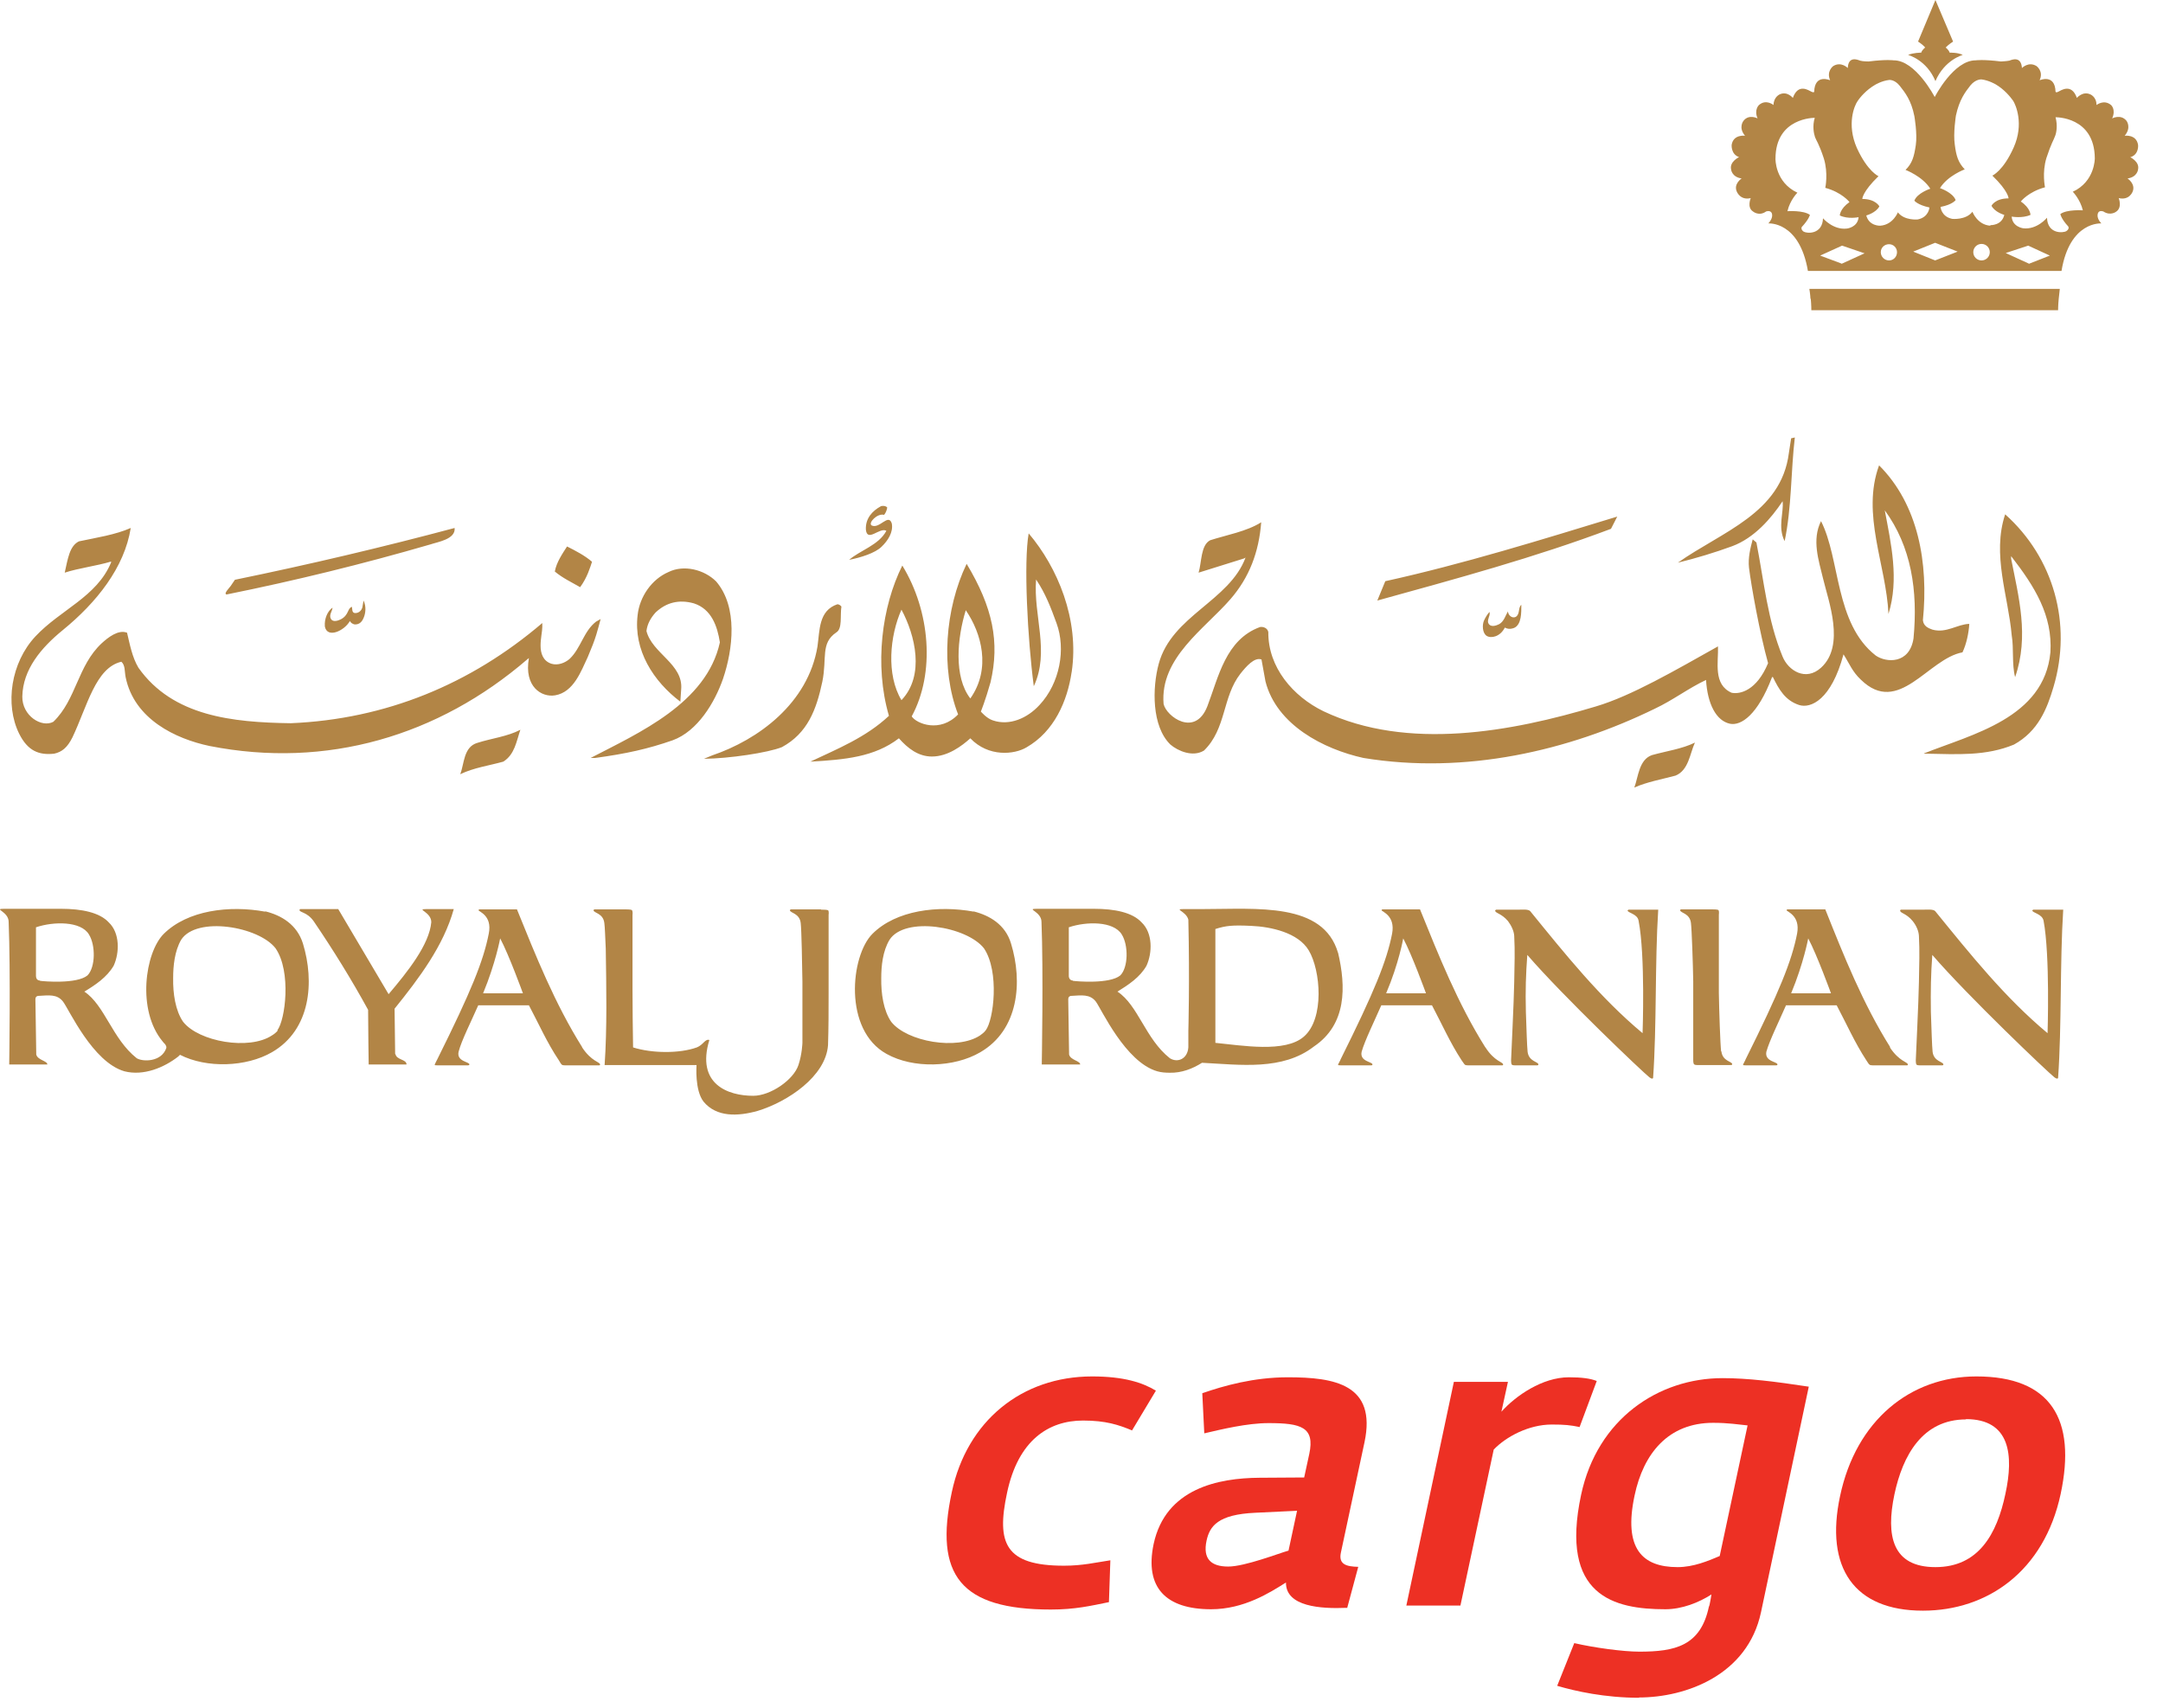
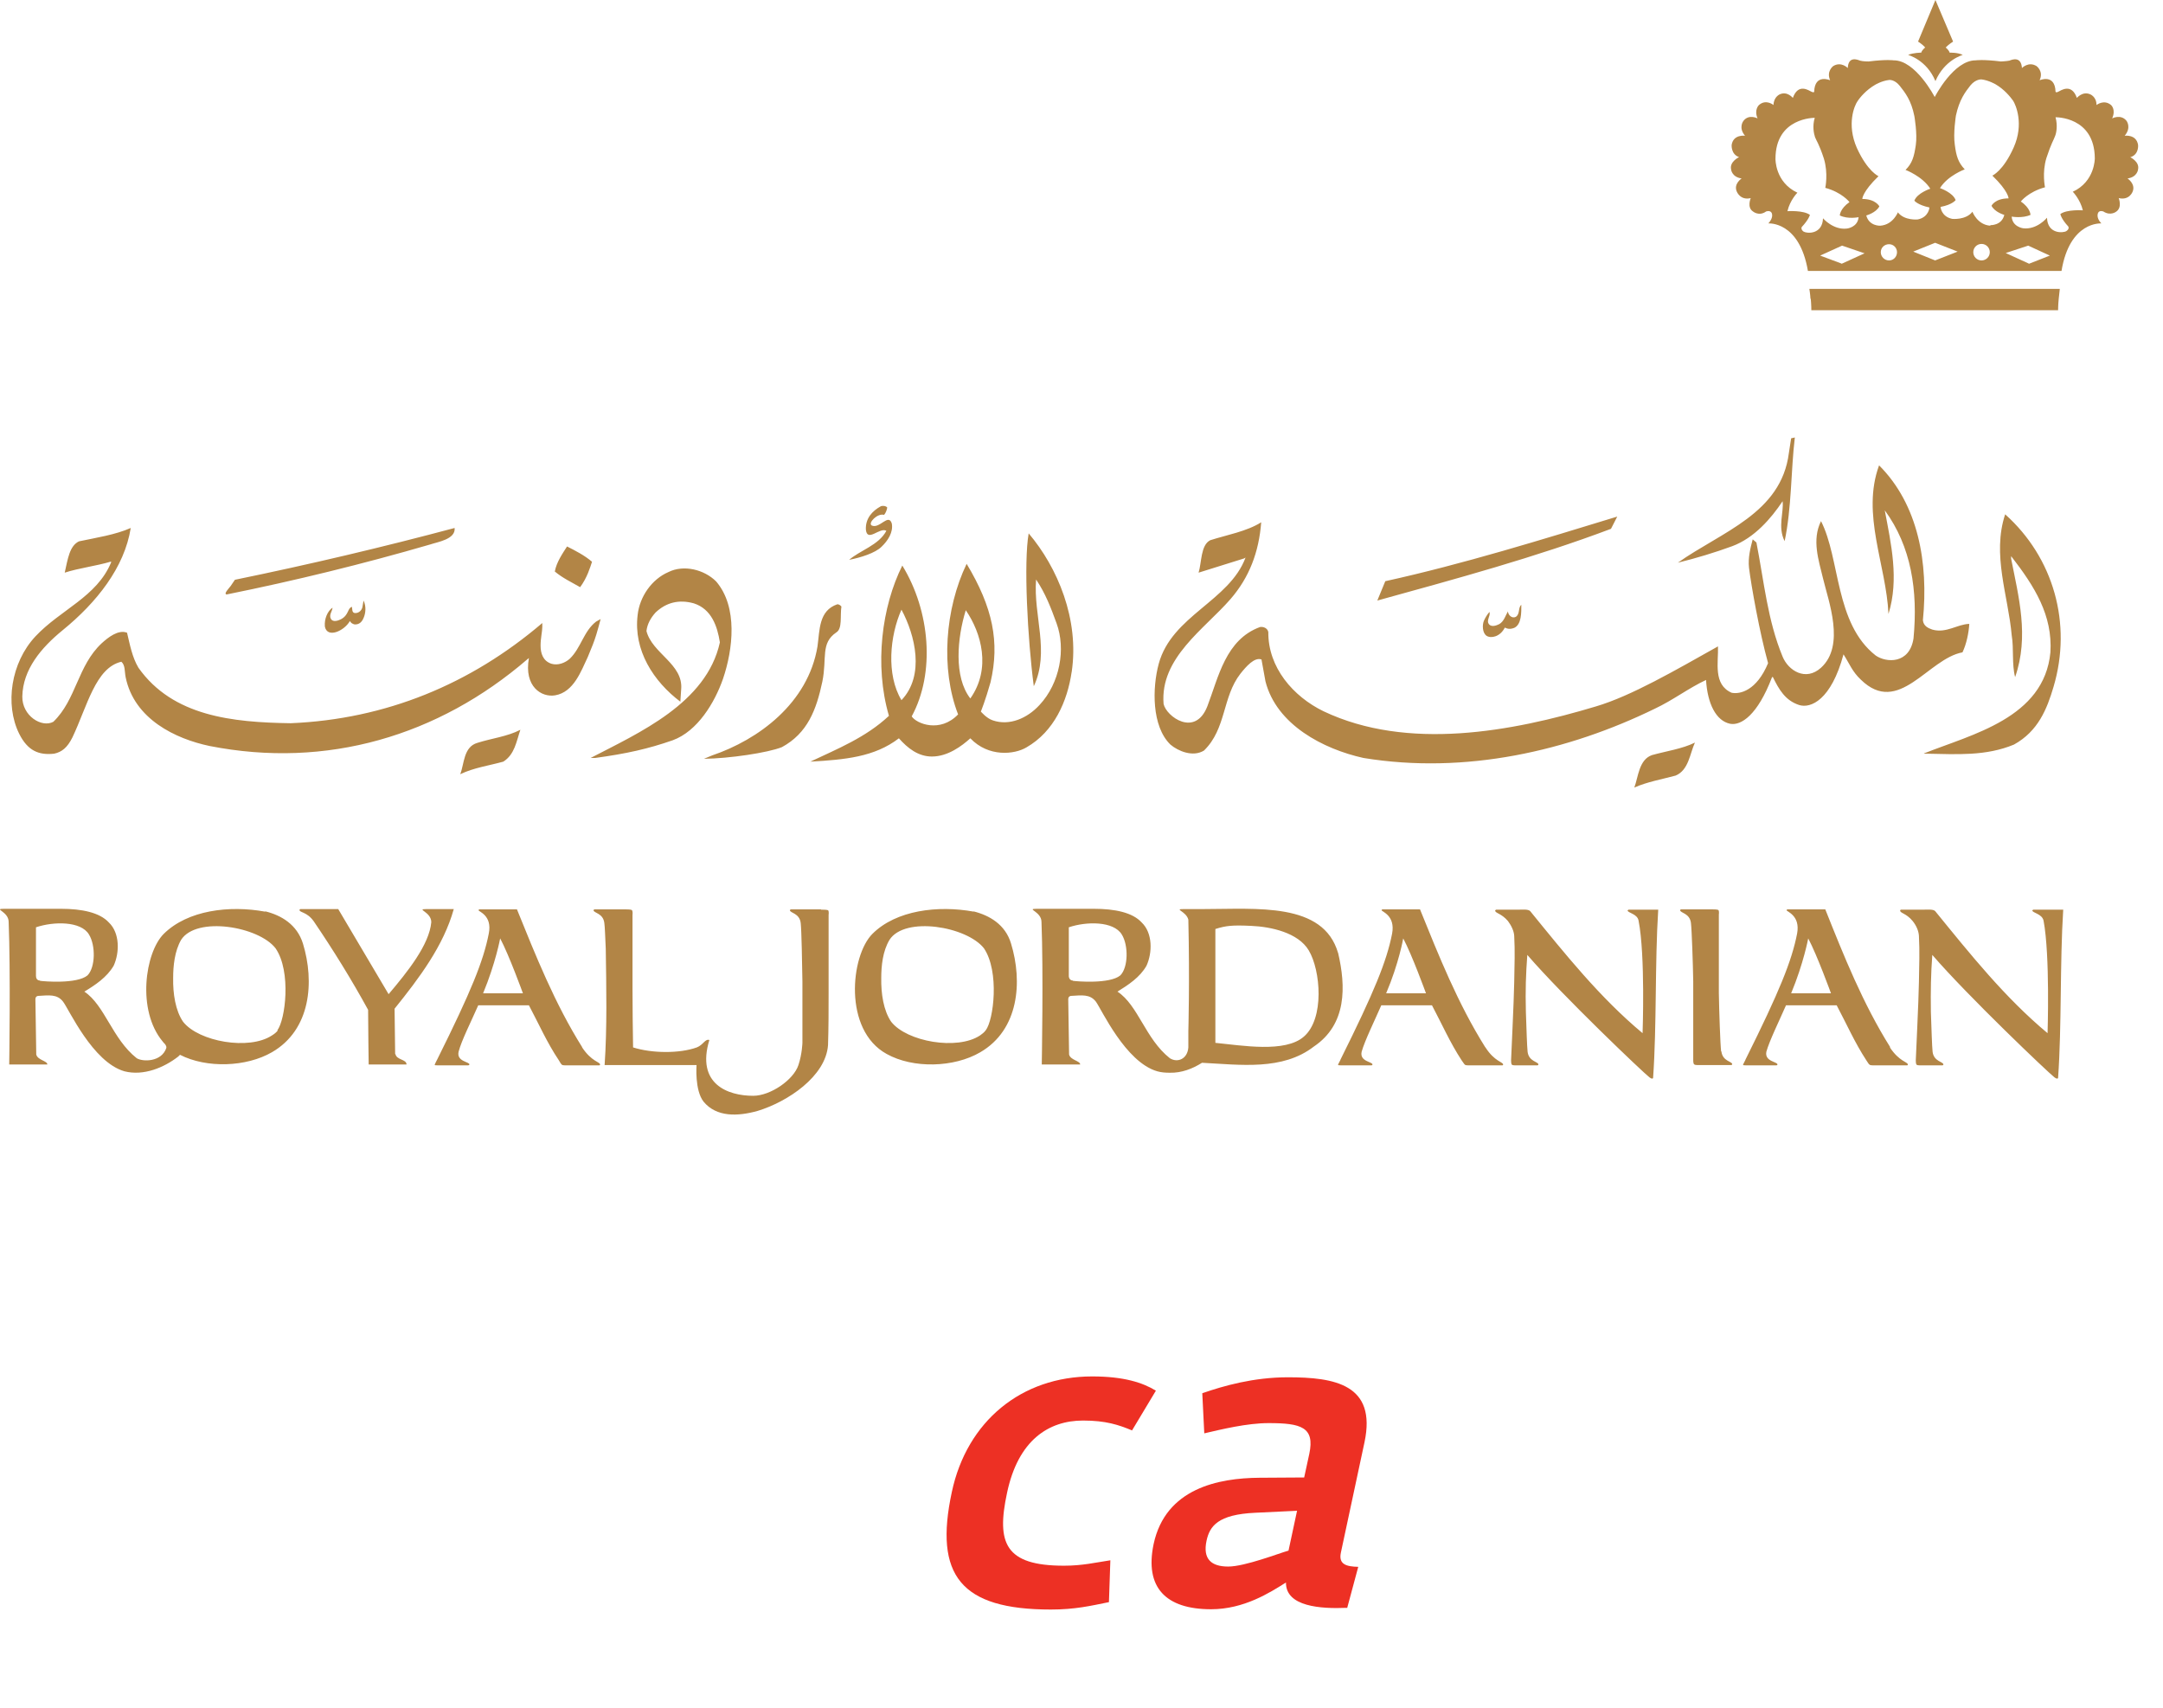
<svg xmlns="http://www.w3.org/2000/svg" viewBox="0 0 76 60" fill="none">
  <path d="M29.834 19.67C30.244 19.59 30.754 19.43 30.974 19.21C31.194 19 31.394 18.7 31.334 18.39C31.214 18.02 30.904 18.6 30.624 18.46C30.494 18.37 30.834 18.02 31.064 18.09C31.124 18.02 31.164 17.91 31.174 17.83C31.124 17.77 31.004 17.76 30.944 17.79C30.654 17.95 30.404 18.21 30.424 18.61C30.474 19.07 30.914 18.51 31.144 18.65C30.874 19.16 30.204 19.34 29.824 19.68L29.834 19.67ZM52.334 21.5C52.254 21.59 52.184 21.71 52.144 21.8C52.074 21.95 52.084 22.24 52.234 22.34C52.394 22.44 52.714 22.37 52.874 22.05C52.964 22.09 53.044 22.12 53.204 22.06C53.464 21.94 53.454 21.52 53.454 21.25C53.334 21.35 53.414 21.57 53.264 21.67C53.114 21.75 52.984 21.59 52.984 21.48C52.904 21.61 52.844 21.84 52.674 21.93C52.574 21.98 52.424 22.03 52.334 21.95C52.194 21.81 52.384 21.65 52.334 21.5ZM56.824 18.15C54.204 18.95 51.404 19.82 48.674 20.42L48.394 21.1C51.144 20.34 53.954 19.58 56.604 18.58L56.824 18.15ZM67.504 1.85C67.504 1.85 67.224 1.85 67.044 1.93C67.044 1.93 67.694 2.1 68.004 2.85C68.324 2.1 68.964 1.93 68.964 1.93C68.794 1.84 68.504 1.85 68.504 1.85C68.474 1.75 68.364 1.67 68.364 1.67C68.454 1.57 68.624 1.46 68.624 1.46L68.004 0L67.394 1.46C67.394 1.46 67.564 1.57 67.644 1.67C67.644 1.67 67.534 1.75 67.504 1.85ZM20.454 36.79C19.494 35.26 18.824 33.58 18.164 31.95H16.844C16.844 31.95 16.814 31.96 16.814 31.98C16.814 32.03 17.304 32.16 17.174 32.8C16.984 33.77 16.554 34.83 15.364 37.22C15.354 37.24 15.284 37.37 15.274 37.41C15.274 37.42 15.264 37.43 15.374 37.43H16.454C16.454 37.43 16.494 37.42 16.494 37.4C16.494 37.3 16.034 37.3 16.114 36.95C16.214 36.56 16.564 35.87 16.804 35.32H18.584C18.924 35.96 19.224 36.64 19.634 37.25C19.664 37.3 19.714 37.39 19.744 37.41C19.784 37.44 19.924 37.43 19.994 37.43C20.164 37.43 21.054 37.43 21.054 37.43C21.074 37.43 21.084 37.42 21.084 37.4C21.084 37.31 20.784 37.3 20.454 36.8V36.79ZM16.974 34.9C17.414 33.84 17.574 32.97 17.574 32.97C17.884 33.55 18.374 34.9 18.374 34.9H16.984H16.974ZM16.174 27.2C16.654 26.97 17.184 26.9 17.684 26.76C18.084 26.51 18.144 26.05 18.284 25.64C17.824 25.88 17.274 25.94 16.774 26.1C16.284 26.24 16.314 26.84 16.174 27.19V27.2ZM20.804 19.74C20.554 19.52 20.204 19.34 19.924 19.2C19.764 19.45 19.554 19.75 19.494 20.08C19.784 20.32 20.074 20.45 20.384 20.63C20.634 20.29 20.734 19.94 20.804 19.73V19.74ZM7.944 20.89C10.374 20.4 12.774 19.81 15.114 19.13C15.374 19.04 16.014 18.95 15.974 18.55C13.464 19.22 10.884 19.83 8.254 20.37L8.104 20.59C8.054 20.66 7.854 20.86 7.954 20.88L7.944 20.89ZM23.904 24.67L23.934 24.22C24.014 23.33 22.914 22.96 22.714 22.17C22.744 21.92 22.864 21.71 23.034 21.52C23.404 21.17 23.854 21.05 24.384 21.2C24.994 21.4 25.204 21.99 25.294 22.57C24.824 24.71 22.444 25.75 20.754 26.63H20.914C22.014 26.48 22.774 26.31 23.634 26.01C24.514 25.69 25.114 24.68 25.404 23.85C25.754 22.82 25.934 21.33 25.164 20.43C24.744 20.01 24.024 19.83 23.484 20.1C22.904 20.35 22.474 20.96 22.404 21.61C22.254 22.84 22.954 23.94 23.914 24.66L23.904 24.67ZM24.734 26.66C25.614 26.65 26.974 26.45 27.474 26.25C28.374 25.76 28.684 24.94 28.894 23.95C29.064 23.12 28.824 22.6 29.384 22.22C29.604 22.09 29.514 21.64 29.564 21.31C29.534 21.27 29.474 21.23 29.424 21.23C28.764 21.45 28.804 22.14 28.724 22.71C28.394 24.71 26.644 25.99 25.024 26.54L24.734 26.66ZM11.414 22.01C11.494 22.44 12.094 22.17 12.294 21.82C12.334 21.89 12.384 21.92 12.464 21.94C12.544 21.94 12.694 21.93 12.784 21.69C12.844 21.54 12.874 21.31 12.774 21.1L12.734 21.33C12.714 21.43 12.624 21.54 12.484 21.54C12.354 21.54 12.384 21.39 12.364 21.32C12.204 21.37 12.264 21.61 11.974 21.76C11.874 21.81 11.694 21.87 11.624 21.74C11.554 21.6 11.674 21.48 11.684 21.35C11.504 21.47 11.394 21.75 11.414 22V22.01ZM1.904 26.48C2.174 26.42 2.364 26.27 2.544 25.91C3.064 24.82 3.354 23.46 4.264 23.25C4.404 23.37 4.374 23.59 4.414 23.79C4.714 25.27 6.174 25.96 7.364 26.21C11.474 27.02 15.404 25.86 18.534 23.16L18.584 23.12C18.404 24.13 19.034 24.51 19.504 24.43C20.164 24.32 20.424 23.56 20.654 23.08C20.794 22.75 20.884 22.52 20.954 22.29C21.014 22.1 21.054 21.93 21.104 21.75L20.944 21.84C20.504 22.18 20.414 22.77 20.014 23.15C19.854 23.29 19.604 23.39 19.374 23.32C19.074 23.22 18.994 22.95 18.994 22.68C18.994 22.43 19.054 22.18 19.054 22.03V21.95V21.89C16.534 24.04 13.554 25.27 10.214 25.41C8.174 25.38 6.074 25.17 4.864 23.46C4.644 23.09 4.564 22.65 4.464 22.23C4.154 22.11 3.794 22.4 3.574 22.6C2.724 23.39 2.684 24.58 1.874 25.36C1.464 25.58 0.774 25.15 0.784 24.47C0.804 23.52 1.444 22.76 2.204 22.14C3.394 21.17 4.374 19.94 4.594 18.55C4.054 18.79 3.384 18.89 2.774 19.02C2.444 19.18 2.384 19.63 2.274 20.12C2.764 19.96 3.364 19.89 3.904 19.73V19.76C3.404 20.97 2.124 21.42 1.244 22.36C0.384 23.28 0.164 24.75 0.674 25.78C0.974 26.38 1.364 26.54 1.904 26.48ZM59.554 26.09C59.114 26.31 58.544 26.39 58.044 26.53C57.584 26.69 57.564 27.3 57.424 27.67C57.874 27.47 58.394 27.38 58.874 27.25C59.334 27.06 59.374 26.48 59.554 26.09ZM60.474 36.94C60.444 36.69 60.404 35.51 60.394 34.89V32.14C60.394 32.14 60.414 32 60.374 31.97C60.324 31.95 60.204 31.95 60.124 31.95H59.064C59.064 31.95 59.034 31.96 59.034 31.98C59.034 32.08 59.374 32.08 59.414 32.43C59.444 32.68 59.484 33.87 59.494 34.48V36.8C59.494 36.98 59.494 37.2 59.494 37.24C59.494 37.28 59.494 37.38 59.534 37.4C59.574 37.43 59.704 37.42 59.774 37.42H60.834C60.834 37.42 60.864 37.41 60.864 37.39C60.864 37.29 60.524 37.29 60.484 36.94H60.474ZM63.624 10.5C63.644 10.71 63.644 10.9 63.644 10.9H72.314C72.314 10.9 72.314 10.72 72.334 10.52C72.354 10.31 72.374 10.15 72.374 10.15H63.574C63.574 10.15 63.604 10.32 63.614 10.5H63.624ZM67.604 26.48H67.674C68.774 26.5 69.774 26.57 70.764 26.16C71.614 25.69 71.924 24.91 72.154 24.13C72.814 21.91 72.154 19.59 70.454 18.07C69.984 19.49 70.564 20.94 70.684 22.32C70.764 22.8 70.684 23.33 70.804 23.79C71.304 22.35 70.924 20.96 70.664 19.63V19.54C71.494 20.61 72.124 21.62 72.044 22.92C71.824 25.23 69.284 25.8 67.604 26.47V26.48ZM28.854 31.95H27.794C27.794 31.95 27.754 31.96 27.754 31.98C27.754 32.08 28.094 32.08 28.134 32.43C28.164 32.68 28.184 33.87 28.194 34.48V36.64C28.194 36.64 28.184 37.03 28.054 37.42C27.884 37.94 27.074 38.5 26.464 38.5C25.574 38.5 24.454 38.09 24.924 36.54C24.774 36.49 24.714 36.71 24.484 36.8C23.874 37.02 22.904 37.01 22.244 36.8C22.234 36.09 22.224 35.48 22.224 34.77V32.14C22.224 32.14 22.244 32 22.194 31.97C22.144 31.95 22.014 31.95 21.944 31.95H20.894C20.894 31.95 20.854 31.96 20.854 31.98C20.854 32.08 21.194 32.08 21.234 32.43C21.254 32.56 21.264 32.92 21.284 33.33C21.304 34.67 21.334 36.12 21.244 37.42H24.474C24.474 37.42 24.404 38.31 24.724 38.71C25.174 39.25 25.914 39.23 26.624 39.03C27.674 38.71 29.014 37.82 29.094 36.72C29.114 36.12 29.114 35.51 29.114 34.9V32.15C29.114 32.15 29.134 32.01 29.094 31.98C29.044 31.96 28.914 31.96 28.844 31.96L28.854 31.95ZM74.864 5.52C75.164 5.42 75.124 5.09 75.124 5.09C75.064 4.71 74.654 4.77 74.654 4.77C74.904 4.47 74.714 4.24 74.714 4.24C74.514 4 74.214 4.16 74.214 4.16C74.354 3.84 74.174 3.69 74.174 3.69C73.924 3.48 73.664 3.69 73.664 3.69C73.664 3.39 73.434 3.31 73.434 3.31C73.174 3.2 72.974 3.44 72.974 3.44C72.784 2.91 72.414 3.18 72.324 3.22C72.234 3.27 72.224 3.22 72.224 3.22C72.204 2.58 71.664 2.82 71.664 2.82C71.814 2.5 71.554 2.32 71.554 2.32C71.274 2.15 71.044 2.39 71.044 2.39C71.014 1.97 70.704 2.09 70.604 2.13C70.514 2.15 70.304 2.16 70.304 2.16C69.664 2.08 69.424 2.12 69.424 2.12C68.644 2.11 67.984 3.4 67.984 3.4H67.974C67.974 3.4 67.304 2.11 66.534 2.12C66.534 2.12 66.294 2.08 65.654 2.16C65.654 2.16 65.454 2.16 65.354 2.13C65.254 2.09 64.944 1.97 64.924 2.39C64.924 2.39 64.694 2.15 64.414 2.32C64.414 2.32 64.164 2.5 64.304 2.82C64.304 2.82 63.764 2.58 63.744 3.22C63.744 3.22 63.744 3.27 63.644 3.22C63.554 3.18 63.184 2.91 62.994 3.44C62.994 3.44 62.804 3.2 62.544 3.31C62.544 3.31 62.324 3.39 62.314 3.69C62.314 3.69 62.054 3.47 61.804 3.69C61.804 3.69 61.624 3.85 61.754 4.16C61.754 4.16 61.454 4 61.264 4.24C61.264 4.24 61.064 4.47 61.314 4.77C61.314 4.77 60.904 4.71 60.844 5.09C60.844 5.09 60.814 5.42 61.104 5.52C61.104 5.52 60.764 5.68 60.824 5.95C60.824 5.95 60.844 6.22 61.194 6.27C61.194 6.27 60.904 6.46 61.024 6.73C61.024 6.73 61.144 7.05 61.514 6.96C61.514 6.96 61.374 7.29 61.594 7.43C61.594 7.43 61.804 7.61 62.054 7.43C62.054 7.43 62.184 7.38 62.244 7.47C62.244 7.47 62.344 7.62 62.134 7.85C62.134 7.85 63.224 7.76 63.524 9.52H72.434C72.724 7.76 73.834 7.85 73.834 7.85C73.624 7.63 73.724 7.47 73.724 7.47C73.774 7.38 73.904 7.43 73.904 7.43C74.164 7.6 74.364 7.43 74.364 7.43C74.574 7.28 74.444 6.96 74.444 6.96C74.824 7.05 74.934 6.73 74.934 6.73C75.044 6.46 74.754 6.27 74.754 6.27C75.104 6.22 75.124 5.95 75.124 5.95C75.184 5.68 74.844 5.52 74.844 5.52H74.864ZM63.374 8.14C63.264 8.06 63.304 7.98 63.304 7.98C63.564 7.7 63.594 7.55 63.594 7.55C63.364 7.38 62.804 7.42 62.804 7.42C62.894 7.03 63.154 6.77 63.154 6.77C62.364 6.4 62.384 5.58 62.384 5.58C62.384 4.12 63.764 4.14 63.764 4.14C63.674 4.43 63.734 4.7 63.774 4.82C63.814 4.93 63.914 5.05 64.084 5.57C64.244 6.09 64.134 6.6 64.134 6.6C64.724 6.76 64.984 7.1 64.984 7.1C64.644 7.34 64.644 7.57 64.644 7.57C64.934 7.71 65.304 7.63 65.304 7.63C65.274 7.99 64.894 8.03 64.894 8.03C64.414 8.09 64.054 7.67 64.054 7.67C64.034 8.24 63.494 8.21 63.384 8.14H63.374ZM64.704 9.26L63.954 8.98L64.724 8.63L65.514 8.9L64.704 9.27V9.26ZM66.374 9.15C66.214 9.15 66.084 9.02 66.084 8.86C66.084 8.7 66.214 8.58 66.374 8.58C66.534 8.58 66.654 8.71 66.654 8.86C66.654 9.02 66.534 9.15 66.374 9.15ZM66.694 7.44C66.694 7.44 66.524 7.9 66.064 7.93C66.064 7.93 65.674 7.95 65.574 7.57C65.574 7.57 65.914 7.48 66.034 7.25C66.034 7.25 65.904 6.99 65.434 6.99C65.434 6.99 65.434 6.74 66.004 6.19C66.004 6.19 65.624 6.03 65.244 5.2C64.874 4.36 65.164 3.7 65.264 3.56C65.354 3.42 65.574 3.16 65.884 2.98C65.884 2.98 66.114 2.84 66.374 2.81C66.374 2.81 66.564 2.78 66.754 3.02C66.934 3.25 67.154 3.52 67.264 4.08C67.264 4.08 67.374 4.7 67.314 5.1C67.254 5.5 67.194 5.73 66.954 5.97C66.954 5.97 67.544 6.19 67.824 6.63C67.824 6.63 67.364 6.78 67.264 7.05C67.264 7.05 67.374 7.2 67.794 7.29C67.794 7.29 67.774 7.63 67.384 7.71C67.384 7.71 66.914 7.76 66.684 7.46L66.694 7.44ZM67.994 9.15L67.224 8.84L67.994 8.53L68.784 8.84L67.994 9.15ZM69.624 9.15C69.464 9.15 69.334 9.02 69.334 8.86C69.334 8.7 69.464 8.57 69.624 8.57C69.784 8.57 69.914 8.7 69.914 8.86C69.914 9.02 69.784 9.15 69.624 9.15ZM69.934 7.93C69.474 7.9 69.304 7.44 69.304 7.44C69.074 7.74 68.594 7.69 68.594 7.69C68.204 7.61 68.184 7.27 68.184 7.27C68.604 7.19 68.714 7.03 68.714 7.03C68.614 6.76 68.164 6.61 68.164 6.61C68.434 6.17 69.034 5.95 69.034 5.95C68.804 5.71 68.734 5.48 68.684 5.08C68.624 4.68 68.724 4.06 68.724 4.06C68.844 3.5 69.054 3.23 69.234 3C69.424 2.77 69.624 2.79 69.624 2.79C69.874 2.82 70.114 2.96 70.114 2.96C70.424 3.14 70.634 3.4 70.734 3.54C70.824 3.68 71.124 4.35 70.754 5.18C70.384 6.01 70.004 6.17 70.004 6.17C70.574 6.72 70.574 6.97 70.574 6.97C70.094 6.97 69.974 7.23 69.974 7.23C70.094 7.46 70.424 7.55 70.424 7.55C70.334 7.93 69.934 7.91 69.934 7.91V7.93ZM71.284 9.26L70.474 8.89L71.264 8.63L72.024 8.98L71.284 9.27V9.26ZM72.834 6.74C72.834 6.74 73.094 7.01 73.184 7.39C73.184 7.39 72.624 7.35 72.394 7.52C72.394 7.52 72.414 7.68 72.674 7.96C72.674 7.96 72.724 8.04 72.604 8.12C72.494 8.19 71.944 8.23 71.924 7.65C71.924 7.65 71.574 8.08 71.084 8.02C71.084 8.02 70.704 7.97 70.684 7.61C70.684 7.61 71.054 7.68 71.344 7.55C71.344 7.55 71.344 7.31 71.004 7.08C71.004 7.08 71.264 6.74 71.854 6.58C71.854 6.58 71.744 6.07 71.904 5.55C72.074 5.03 72.164 4.91 72.204 4.79C72.254 4.68 72.304 4.41 72.224 4.12C72.224 4.12 73.594 4.09 73.604 5.56C73.604 5.56 73.614 6.38 72.824 6.74H72.834ZM71.404 31.98C71.404 32.08 71.754 32.1 71.804 32.35C72.034 33.57 71.944 36.3 71.944 36.3C70.444 35.05 69.224 33.52 67.994 32.01C67.924 31.94 67.724 31.96 67.604 31.96H66.794C66.794 31.96 66.764 31.97 66.764 31.99C66.764 32.09 66.974 32.08 67.204 32.36C67.334 32.52 67.414 32.71 67.424 32.88C67.454 33.45 67.434 33.86 67.424 34.51C67.414 35.17 67.314 37.18 67.314 37.25C67.314 37.29 67.314 37.38 67.344 37.41C67.384 37.44 67.514 37.43 67.594 37.43H68.254C68.254 37.43 68.284 37.42 68.284 37.4C68.284 37.3 67.944 37.3 67.904 36.95C67.884 36.77 67.864 36.13 67.844 35.55C67.834 34.8 67.844 34.22 67.894 33.55C69.144 35 71.984 37.7 72.184 37.85C72.304 37.94 72.314 37.87 72.314 37.87C72.444 36.03 72.374 33.85 72.494 31.96H71.444C71.444 31.96 71.414 31.97 71.414 31.99L71.404 31.98ZM66.414 36.79C65.454 35.26 64.784 33.58 64.134 31.95H62.804C62.804 31.95 62.774 31.96 62.774 31.98C62.774 32.03 63.264 32.16 63.144 32.8C62.954 33.77 62.524 34.83 61.334 37.22C61.334 37.24 61.254 37.37 61.244 37.41C61.244 37.42 61.244 37.43 61.344 37.43H62.424C62.424 37.43 62.454 37.42 62.454 37.4C62.454 37.3 61.994 37.3 62.064 36.95C62.174 36.56 62.514 35.87 62.754 35.32H64.534C64.874 35.96 65.174 36.64 65.574 37.25C65.614 37.3 65.654 37.39 65.694 37.41C65.734 37.44 65.874 37.43 65.944 37.43C66.114 37.43 67.004 37.43 67.004 37.43C67.034 37.43 67.034 37.42 67.034 37.4C67.034 37.31 66.734 37.3 66.404 36.8L66.414 36.79ZM62.934 34.9C63.374 33.84 63.534 32.97 63.534 32.97C63.844 33.55 64.334 34.9 64.334 34.9H62.934ZM37.654 23.62C37.934 21.76 37.154 19.93 36.144 18.74C35.964 19.75 36.104 22.44 36.324 24.11C36.894 22.89 36.304 21.64 36.404 20.36C36.734 20.85 36.924 21.35 37.124 21.9C37.454 22.8 37.244 24 36.524 24.77C36.094 25.24 35.464 25.51 34.884 25.31C34.664 25.24 34.464 25 34.464 25C34.464 25 34.624 24.61 34.804 23.97C35.134 22.56 34.884 21.34 33.964 19.81C33.204 21.39 33.044 23.5 33.664 25.1C33.034 25.76 32.204 25.43 32.034 25.17C32.864 23.64 32.684 21.47 31.704 19.87C30.984 21.31 30.714 23.37 31.234 25.15C30.424 25.91 29.424 26.31 28.474 26.76C29.684 26.69 30.724 26.6 31.584 25.94C31.894 26.29 32.264 26.58 32.744 26.58C33.304 26.58 33.794 26.21 34.094 25.94C34.734 26.61 35.644 26.51 36.064 26.26C37.044 25.7 37.504 24.63 37.654 23.61V23.62ZM31.674 24.6C31.134 23.7 31.264 22.34 31.674 21.42C32.154 22.31 32.504 23.73 31.674 24.6ZM33.934 21.44C34.484 22.24 34.834 23.49 34.094 24.54C33.504 23.78 33.634 22.41 33.934 21.44ZM57.184 31.98C57.184 32.08 57.534 32.1 57.574 32.35C57.814 33.57 57.714 36.3 57.714 36.3C56.214 35.05 54.994 33.52 53.764 32.01C53.694 31.94 53.494 31.96 53.384 31.96H52.574C52.574 31.96 52.544 31.97 52.534 31.99C52.534 32.09 52.744 32.08 52.984 32.36C53.104 32.52 53.194 32.71 53.204 32.88C53.234 33.45 53.214 33.86 53.204 34.51C53.194 35.17 53.094 37.18 53.094 37.25C53.094 37.29 53.094 37.38 53.124 37.41C53.164 37.44 53.294 37.43 53.364 37.43H54.024C54.024 37.43 54.054 37.42 54.054 37.4C54.054 37.3 53.714 37.3 53.674 36.95C53.654 36.77 53.634 36.13 53.614 35.55C53.594 34.8 53.614 34.22 53.664 33.55C54.914 35 57.754 37.7 57.954 37.85C58.074 37.94 58.084 37.87 58.084 37.87C58.214 36.03 58.144 33.85 58.264 31.96H57.224C57.224 31.96 57.194 31.97 57.194 31.99L57.184 31.98ZM34.214 32.03C32.954 31.8 31.484 31.98 30.654 32.81C29.884 33.58 29.624 36.19 31.154 37.03C32.084 37.55 33.524 37.51 34.444 36.97C35.804 36.18 35.934 34.49 35.524 33.15C35.324 32.48 34.764 32.16 34.204 32.02L34.214 32.03ZM34.634 36.2C34.574 36.28 34.504 36.33 34.434 36.38C33.634 36.91 31.864 36.6 31.314 35.9C31.044 35.51 30.954 34.91 30.964 34.36C30.964 33.94 31.014 33.42 31.254 33.02C31.794 32.18 33.974 32.55 34.574 33.32C35.124 34.14 34.914 35.84 34.634 36.2ZM47.014 33.48C46.494 31.69 44.164 31.94 42.264 31.94H41.594C41.224 31.94 41.674 32.01 41.754 32.31C41.804 34.47 41.754 36.23 41.754 36.23C41.754 36.42 41.754 36.61 41.754 36.8C41.724 37.21 41.374 37.35 41.104 37.18C40.244 36.5 39.994 35.32 39.264 34.84C39.634 34.61 40.054 34.34 40.284 33.93C40.494 33.47 40.504 32.78 40.114 32.41C39.794 32.06 39.174 31.93 38.434 31.93H36.434C36.024 31.93 36.594 32.02 36.594 32.39C36.664 34.1 36.604 37.4 36.604 37.4H37.954C37.954 37.27 37.614 37.25 37.564 37.05C37.564 37.05 37.534 35.23 37.534 35.11C37.534 34.99 37.634 34.99 37.634 34.99C38.004 34.97 38.294 34.92 38.504 35.19C38.704 35.46 39.544 37.32 40.664 37.64C40.804 37.68 40.954 37.69 41.104 37.69C41.514 37.7 41.904 37.55 42.234 37.34C43.584 37.41 45.064 37.62 46.164 36.77C47.324 35.99 47.294 34.66 47.014 33.47V33.48ZM37.694 34.45C37.604 34.45 37.554 34.37 37.554 34.29V32.58C38.174 32.37 39.124 32.36 39.414 32.83C39.654 33.21 39.644 33.99 39.364 34.27C38.994 34.58 37.814 34.48 37.694 34.46V34.45ZM45.814 36.42C45.154 37 43.634 36.73 42.704 36.64V32.64C43.084 32.52 43.304 32.5 43.964 32.53C44.664 32.56 45.614 32.77 45.984 33.39C46.404 34.09 46.544 35.79 45.814 36.42ZM52.184 36.79C51.224 35.26 50.554 33.58 49.894 31.95H48.574C48.574 31.95 48.544 31.96 48.544 31.98C48.544 32.03 49.034 32.16 48.914 32.8C48.724 33.77 48.294 34.83 47.104 37.22C47.104 37.24 47.024 37.37 47.014 37.41C47.014 37.42 47.014 37.43 47.114 37.43H48.194C48.194 37.43 48.224 37.42 48.224 37.4C48.224 37.3 47.764 37.3 47.844 36.95C47.954 36.56 48.294 35.87 48.534 35.32H50.314C50.654 35.96 50.954 36.64 51.354 37.25C51.394 37.3 51.444 37.39 51.474 37.41C51.514 37.44 51.654 37.43 51.724 37.43C51.894 37.43 52.784 37.43 52.784 37.43C52.804 37.43 52.814 37.42 52.814 37.4C52.814 37.31 52.514 37.3 52.194 36.8L52.184 36.79ZM48.704 34.9C49.154 33.84 49.304 32.97 49.304 32.97C49.614 33.55 50.104 34.9 50.104 34.9H48.704ZM13.884 37.04L13.864 35.44C14.734 34.36 15.584 33.23 15.944 31.94H14.994C14.584 31.94 15.154 32.03 15.154 32.4C15.084 33.19 14.324 34.14 13.654 34.93L11.884 31.94H10.554C10.554 31.94 10.524 31.95 10.524 31.97C10.524 32.07 10.784 32.03 11.024 32.37C11.704 33.37 12.354 34.42 12.934 35.48C12.934 36.04 12.954 37.4 12.954 37.4H14.284C14.284 37.21 13.934 37.25 13.894 37.03L13.884 37.04ZM9.314 32.03C8.054 31.8 6.594 31.98 5.754 32.81C5.094 33.47 4.804 35.5 5.714 36.59C5.734 36.62 5.764 36.65 5.794 36.68C5.834 36.73 5.854 36.78 5.844 36.82C5.674 37.32 5.014 37.31 4.804 37.18C3.944 36.5 3.684 35.32 2.964 34.84C3.344 34.61 3.754 34.34 3.994 33.93C4.204 33.47 4.214 32.78 3.824 32.41C3.504 32.06 2.874 31.93 2.144 31.93H0.144C-0.256 31.93 0.304 32.02 0.304 32.39C0.374 34.1 0.324 37.4 0.324 37.4H1.664C1.664 37.27 1.324 37.25 1.274 37.05C1.274 37.05 1.244 35.23 1.244 35.11C1.244 34.99 1.344 34.99 1.344 34.99C1.714 34.97 2.004 34.92 2.214 35.19C2.424 35.46 3.254 37.32 4.374 37.64C5.044 37.81 5.764 37.51 6.264 37.12L6.324 37.06C7.264 37.54 8.654 37.49 9.554 36.97C10.924 36.18 11.054 34.49 10.644 33.15C10.434 32.48 9.884 32.16 9.324 32.02L9.314 32.03ZM1.404 34.45C1.304 34.45 1.264 34.37 1.264 34.29V32.58C1.884 32.37 2.844 32.36 3.124 32.83C3.364 33.21 3.354 33.99 3.074 34.27C2.704 34.58 1.524 34.48 1.404 34.46V34.45ZM9.764 36.2C9.704 36.28 9.634 36.33 9.554 36.38C8.754 36.91 6.984 36.6 6.434 35.9C6.164 35.51 6.074 34.91 6.084 34.36C6.084 33.94 6.134 33.42 6.364 33.02C6.904 32.18 9.094 32.55 9.684 33.32C10.244 34.14 10.024 35.84 9.744 36.2H9.764ZM62.294 23.79C62.504 24.22 62.724 24.61 63.214 24.77C63.624 24.9 64.344 24.59 64.774 22.99C64.984 23.32 65.084 23.6 65.384 23.88C66.714 25.18 67.744 23.14 68.954 22.92C69.094 22.63 69.174 22.24 69.194 21.92C68.774 21.93 68.384 22.26 67.894 22.12C67.754 22.07 67.584 22 67.564 21.79C67.764 19.78 67.404 17.73 66.024 16.35C65.394 18.07 66.274 19.84 66.354 21.57C66.734 20.35 66.444 19.1 66.224 17.93C67.154 19.2 67.394 20.75 67.234 22.43C67.094 23.34 66.274 23.29 65.904 23.03C64.464 21.9 64.664 19.64 63.984 18.31C63.654 18.97 63.904 19.69 64.054 20.32C64.244 21.12 64.844 22.68 63.984 23.46C63.444 23.95 62.834 23.56 62.634 23.07C62.104 21.79 61.984 20.44 61.714 19.06L61.584 18.95C61.504 19.25 61.414 19.6 61.454 19.95C61.534 20.59 61.824 22.22 62.124 23.3C61.724 24.26 61.144 24.4 60.844 24.34C60.184 24.05 60.384 23.27 60.364 22.71C58.864 23.55 57.324 24.45 56.074 24.82C53.114 25.71 49.454 26.39 46.504 24.99C45.434 24.47 44.554 23.45 44.564 22.21C44.544 22.08 44.404 22.01 44.274 22.03C43.064 22.47 42.814 23.79 42.424 24.81C41.994 25.92 40.974 25.17 40.884 24.73C40.754 23.11 42.324 22.1 43.234 21.05C43.894 20.29 44.234 19.4 44.314 18.35C43.814 18.67 43.084 18.8 42.524 18.98C42.184 19.15 42.224 19.77 42.114 20.12L43.714 19.62L43.764 19.59C43.194 21.12 41.174 21.63 40.714 23.32C40.484 24.17 40.464 25.52 41.124 26.16C41.394 26.39 41.914 26.61 42.304 26.37C43.094 25.6 42.944 24.49 43.584 23.67C43.784 23.42 44.074 23.08 44.324 23.17L44.464 23.94C44.854 25.47 46.504 26.32 47.904 26.63C51.494 27.22 55.114 26.38 58.144 24.9C58.784 24.6 59.324 24.18 59.944 23.89C59.994 24.72 60.294 25.33 60.794 25.43C61.174 25.5 61.754 25.13 62.264 23.79H62.294ZM62.704 19.02C62.954 17.85 62.924 16.54 63.064 15.37L62.934 15.4L62.854 15.92C62.584 18.04 60.494 18.68 58.954 19.77C59.604 19.61 60.264 19.41 60.864 19.19C61.644 18.9 62.234 18.21 62.634 17.61C62.684 17.99 62.454 18.51 62.704 19.01V19.02Z" fill="#B28546" />
  <path d="M39.784 50.26C39.304 50.06 38.854 49.91 38.054 49.91C36.844 49.91 35.774 50.6 35.384 52.45C35.004 54.22 35.314 55.01 37.384 55.01C38.034 55.01 38.484 54.9 39.014 54.82L38.964 56.29C38.324 56.42 37.774 56.55 36.924 56.55C33.754 56.55 32.814 55.35 33.444 52.42C33.974 49.93 35.894 48.36 38.374 48.36C39.494 48.36 40.154 48.58 40.614 48.86L39.774 50.26H39.784Z" fill="#ED3024" />
  <path d="M47.324 56.49C46.404 56.53 45.174 56.45 45.184 55.6C44.614 55.96 43.704 56.54 42.554 56.54C40.964 56.54 40.214 55.78 40.534 54.25C40.954 52.29 42.814 51.93 44.254 51.92C44.254 51.92 45.564 51.91 45.824 51.91L46.004 51.08C46.204 50.14 45.714 50 44.574 50C43.814 50 42.914 50.22 42.314 50.36L42.244 48.95C42.994 48.69 44.044 48.39 45.254 48.39C46.894 48.39 48.374 48.64 47.944 50.67L47.114 54.55C47.024 54.97 47.314 55.04 47.724 55.05L47.334 56.5L47.324 56.49ZM45.574 53.08L44.104 53.15C42.794 53.21 42.504 53.62 42.394 54.13C42.254 54.78 42.564 55.04 43.154 55.04C43.744 55.04 44.944 54.57 45.274 54.48L45.574 53.08Z" fill="#ED3024" />
-   <path d="M55.514 50.14C55.174 50.07 54.974 50.05 54.524 50.05C53.714 50.05 52.914 50.48 52.484 50.93L51.314 56.41H49.414L51.084 48.55H52.984L52.754 49.6C53.254 49.04 54.194 48.39 55.124 48.39C55.574 48.39 55.874 48.43 56.104 48.52L55.504 50.13L55.514 50.14Z" fill="#ED3024" />
-   <path d="M57.594 59.65C56.394 59.65 55.354 59.42 54.714 59.23L55.314 57.73C56.004 57.89 57.024 58.03 57.604 58.03C58.854 58.03 59.754 57.83 60.044 56.45C60.074 56.42 60.124 56.06 60.134 56.02C59.684 56.31 59.094 56.54 58.514 56.54C56.714 56.54 54.794 56.08 55.554 52.52C56.124 49.84 58.284 48.42 60.524 48.42C61.414 48.42 62.374 48.54 63.554 48.72L61.874 56.65C61.404 58.85 59.244 59.64 57.584 59.64L57.594 59.65ZM61.394 50.08C61.084 50.05 60.734 49.99 60.194 49.99C58.614 49.99 57.744 51.07 57.434 52.54C57.034 54.41 57.704 55.06 58.944 55.06C59.504 55.06 60.024 54.84 60.424 54.67L61.404 50.08H61.394Z" fill="#ED3024" />
-   <path d="M67.564 56.59C65.144 56.59 64.114 55.08 64.654 52.56C65.214 49.91 67.114 48.36 69.444 48.36C72.064 48.36 72.964 49.87 72.404 52.49C71.824 55.2 69.834 56.59 67.564 56.59ZM69.084 49.87C67.544 49.87 66.854 51.14 66.564 52.5C66.254 53.97 66.494 55.06 68.004 55.06C69.514 55.06 70.164 53.91 70.464 52.48C70.754 51.14 70.644 49.86 69.074 49.86L69.084 49.87Z" fill="#ED3024" />
</svg>